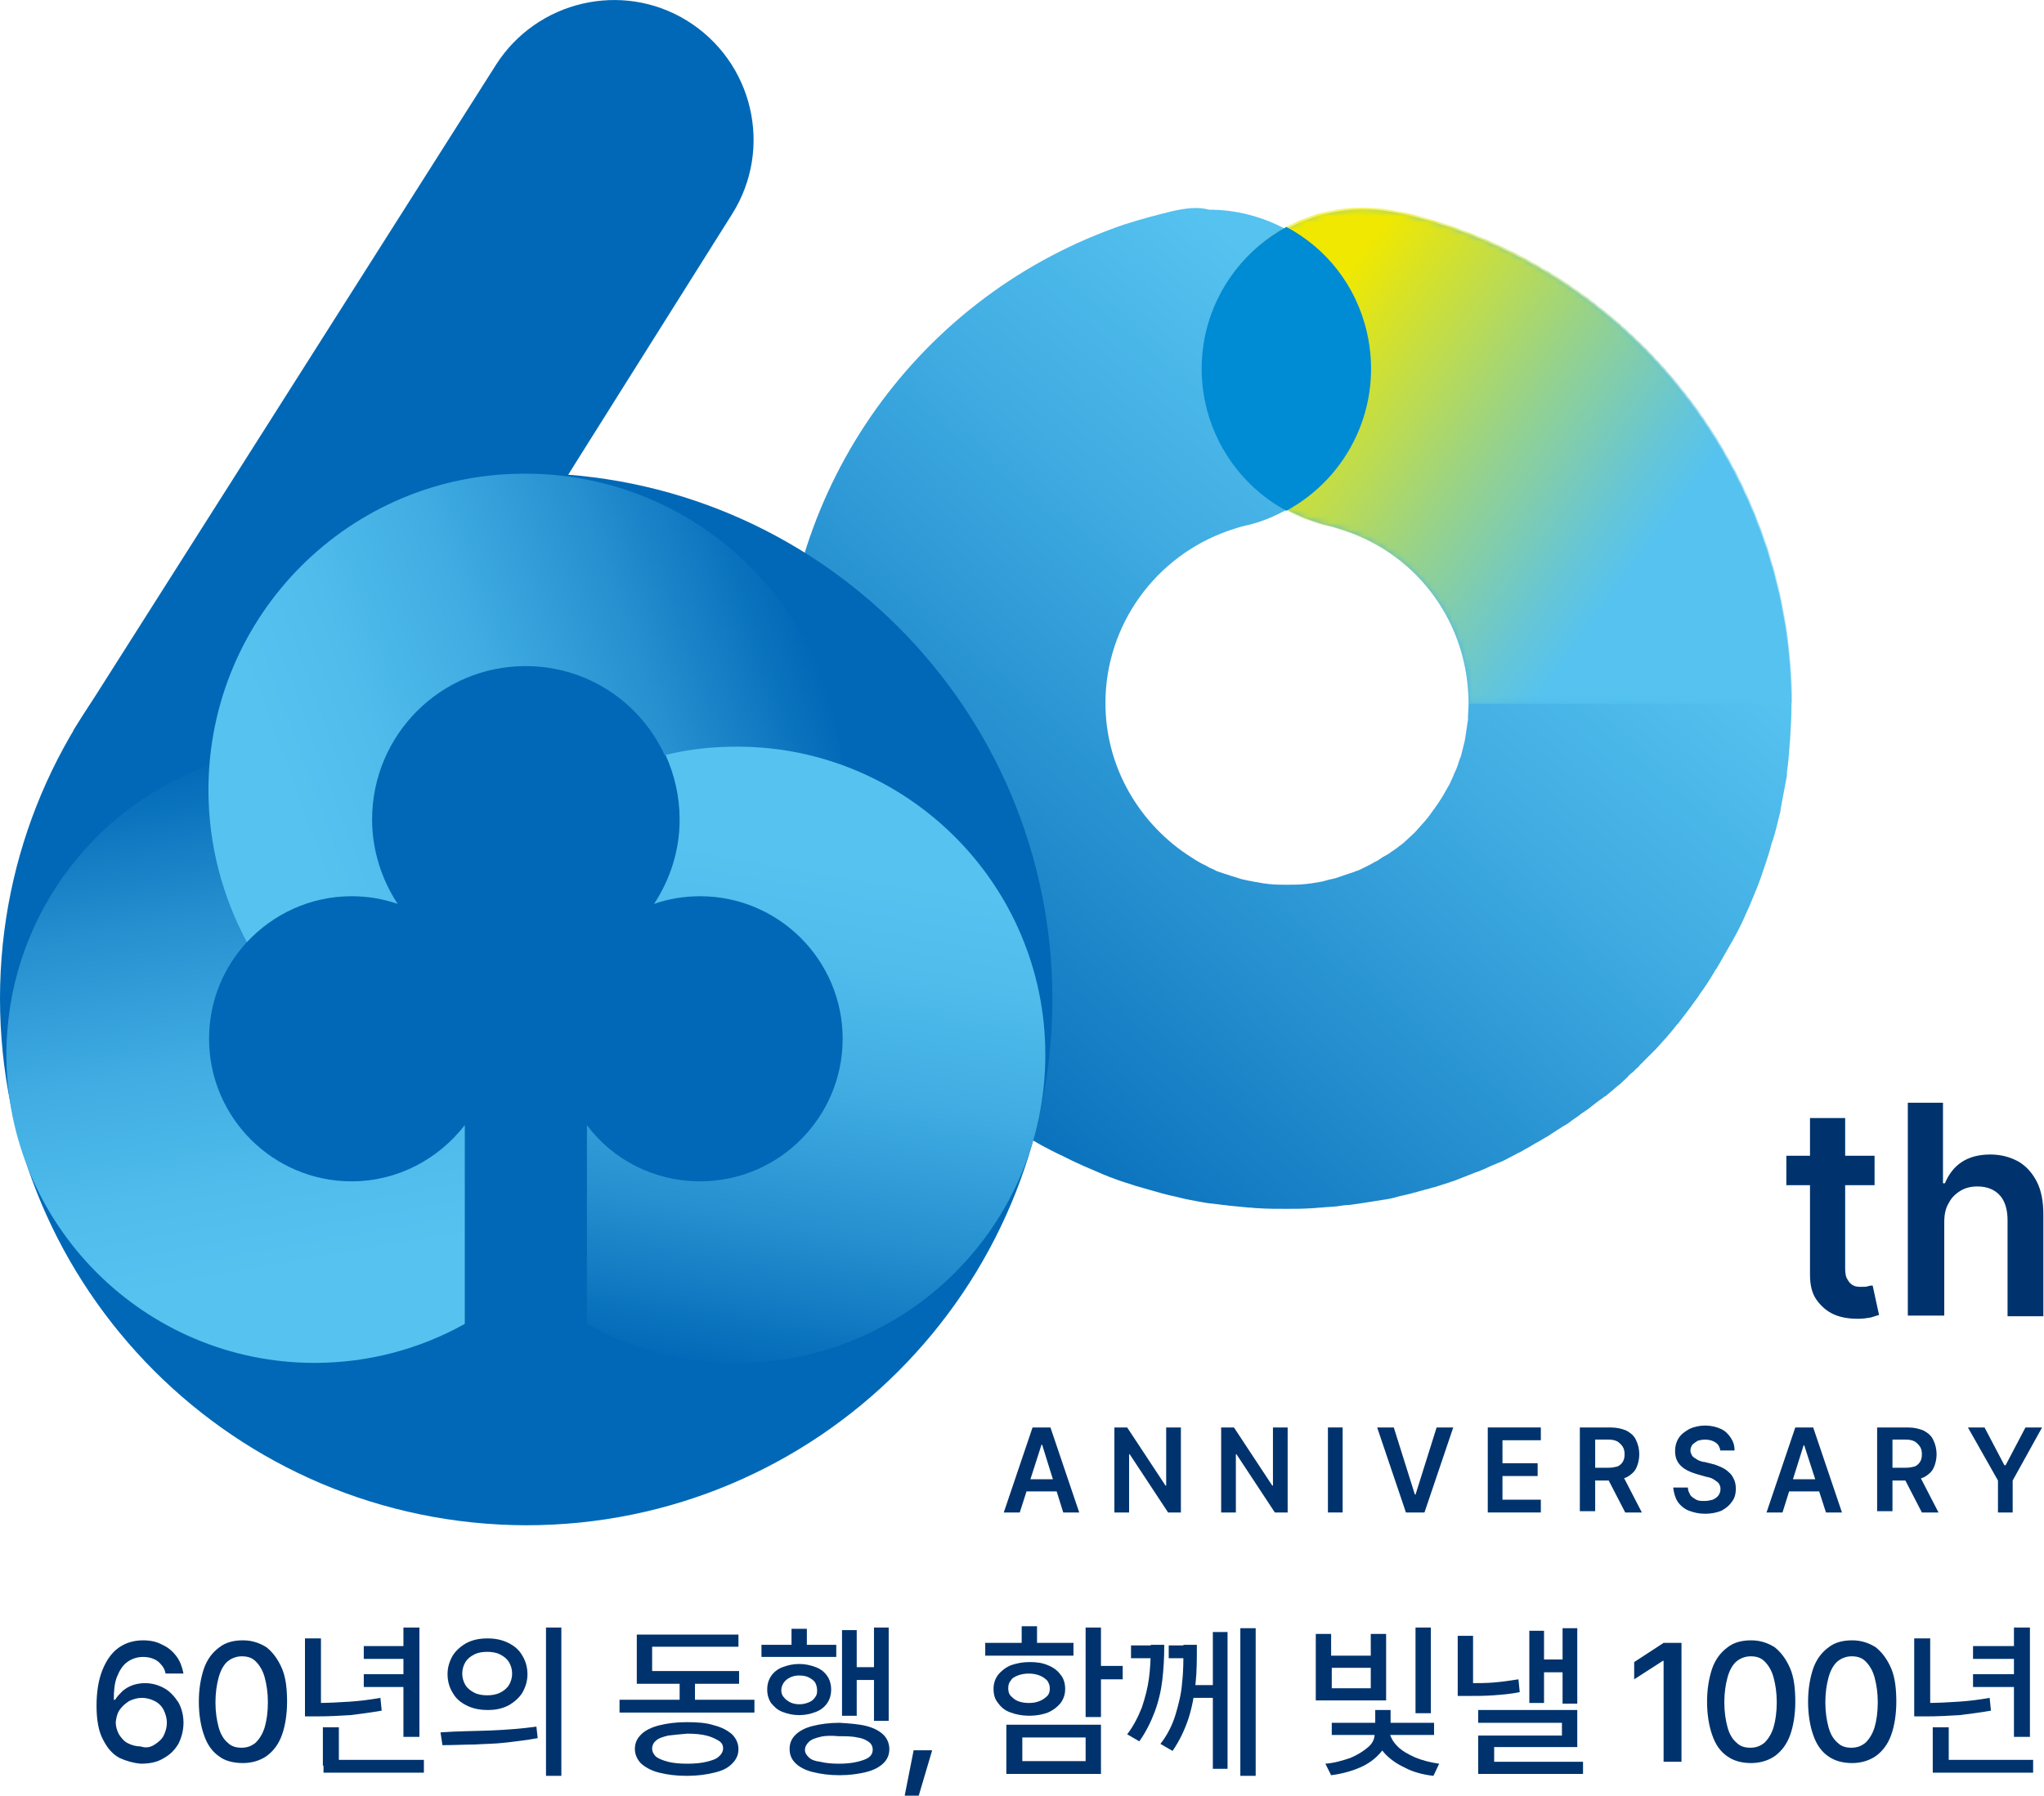
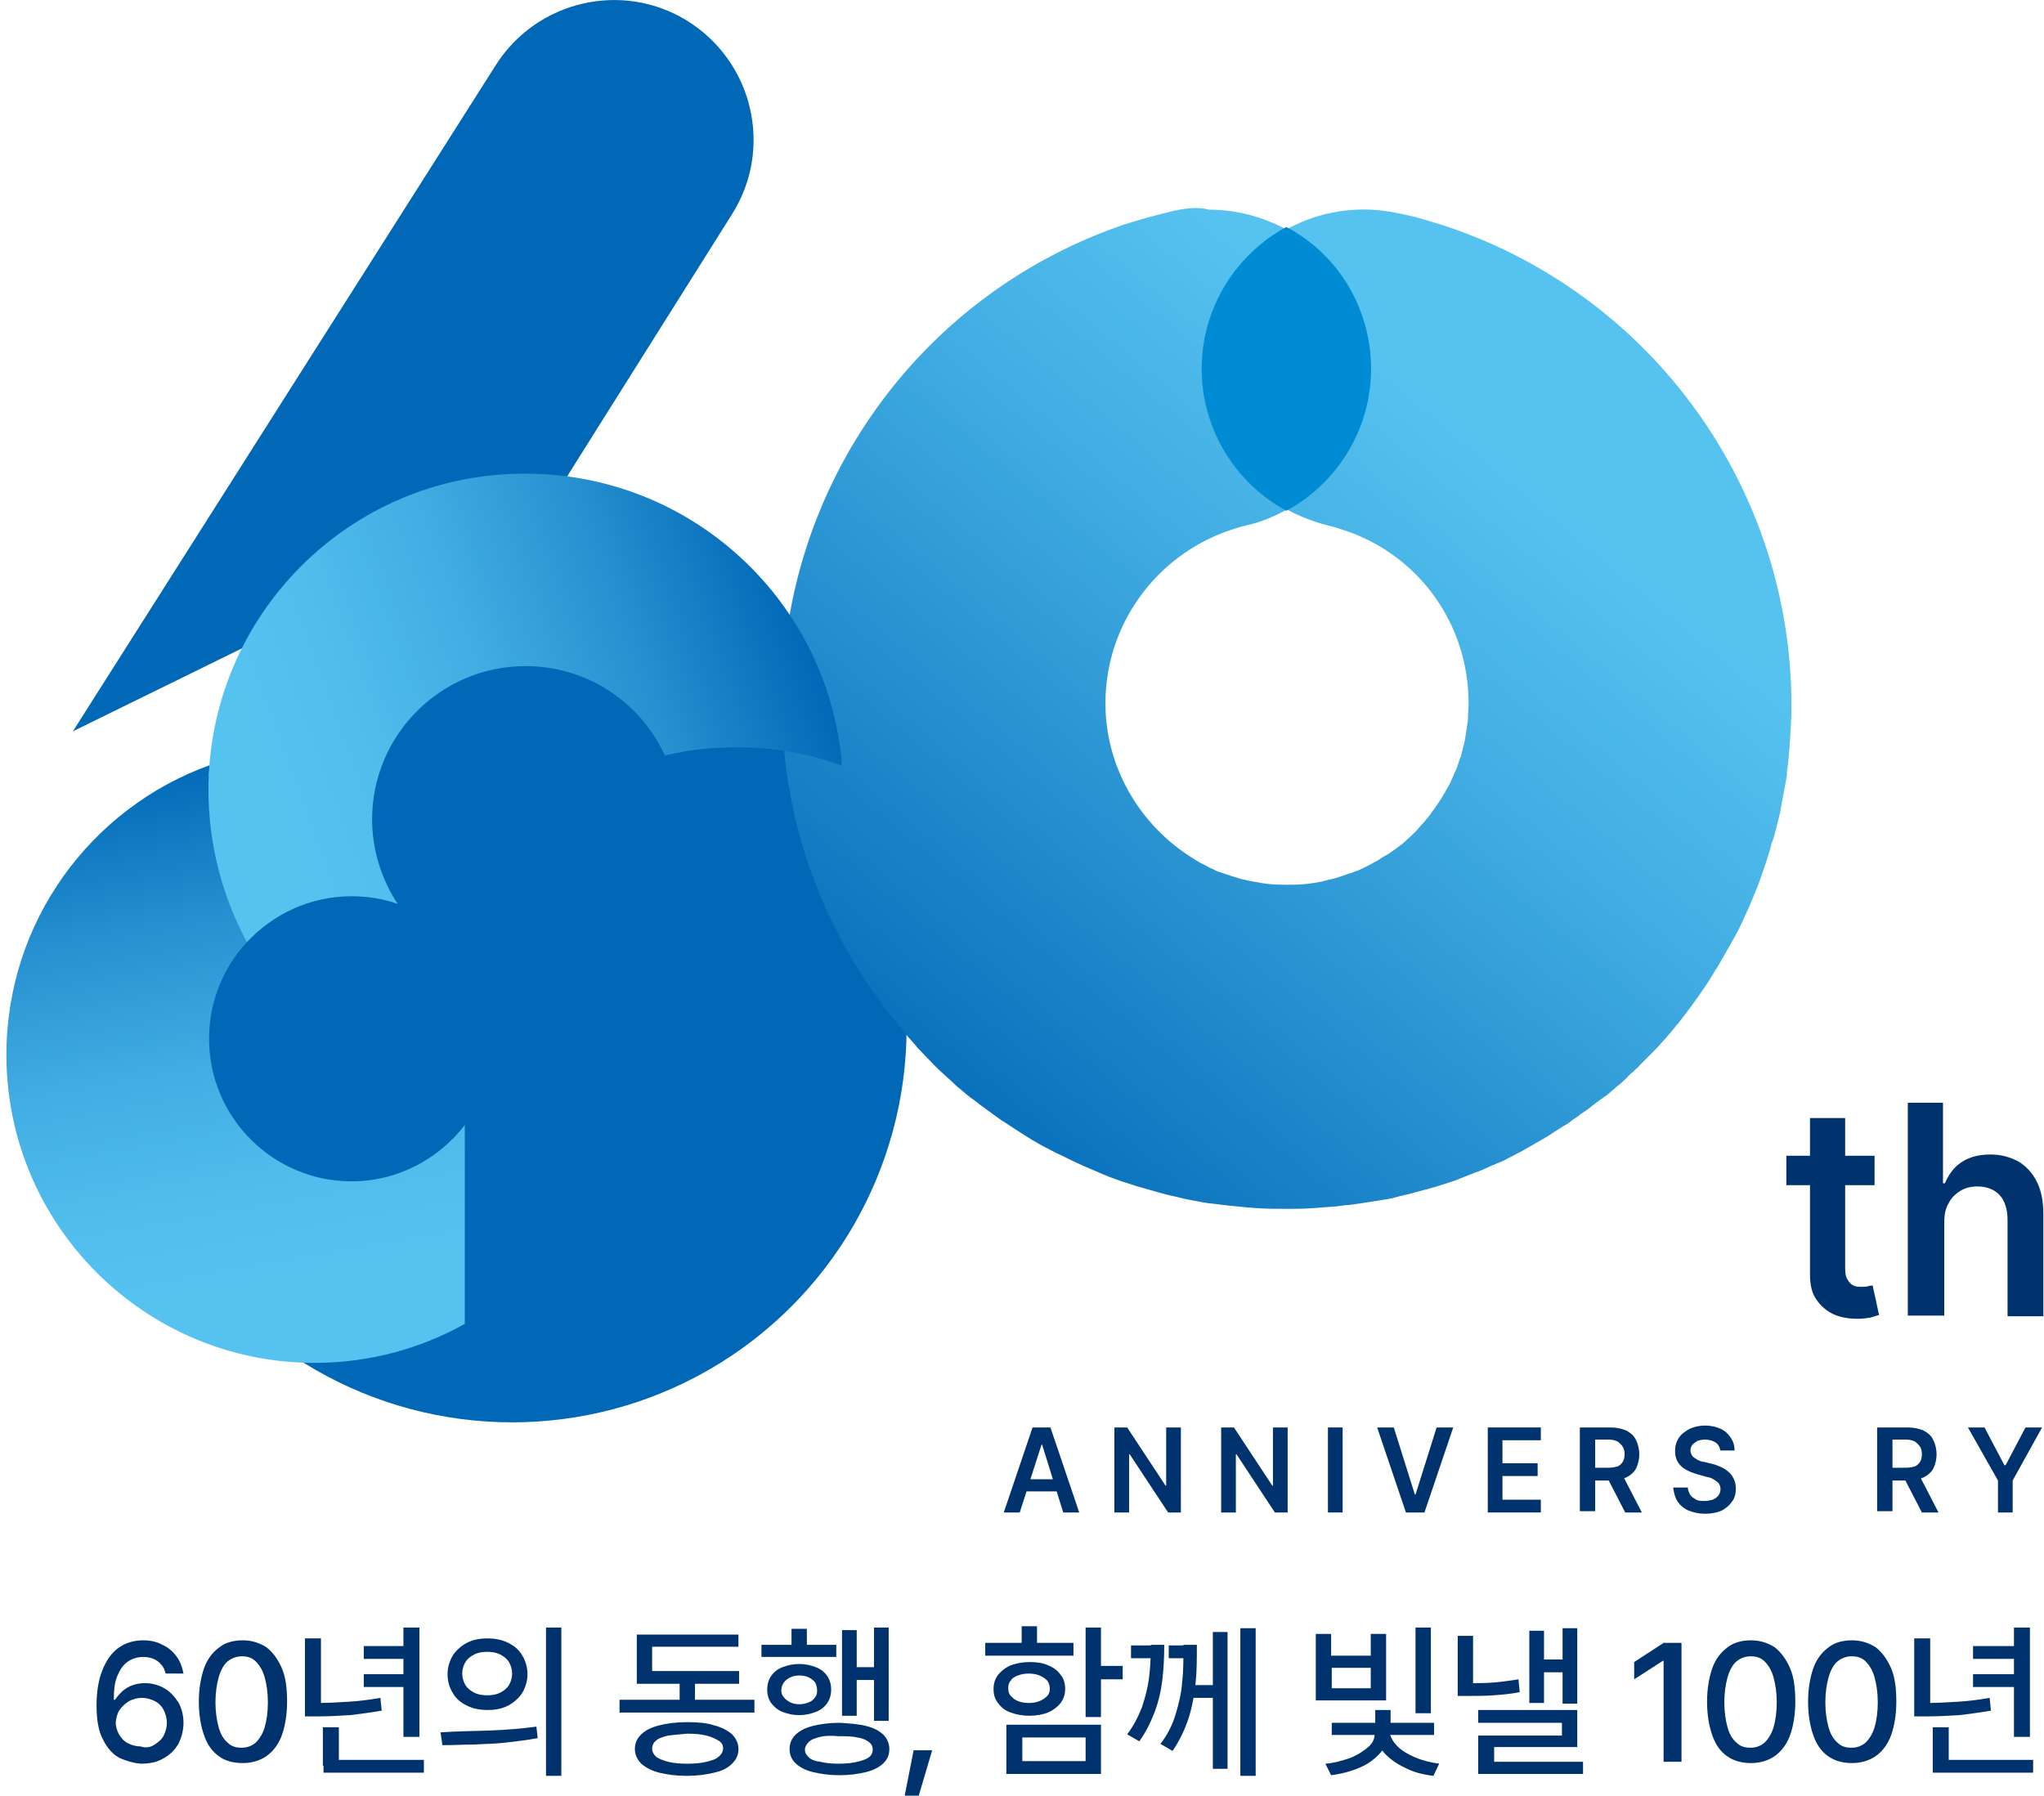
<svg xmlns="http://www.w3.org/2000/svg" xmlns:xlink="http://www.w3.org/1999/xlink" version="1.1" id="레이어_1" x="0px" y="0px" viewBox="0 0 319.7 280.9" style="enable-background:new 0 0 319.7 280.9;" xml:space="preserve">
  <style type="text/css">
	.st0{fill:#0068B6;}
	.st1{fill:#00336D;}
	
		.st2{clip-path:url(#SVGID_00000146484149202133574220000012348383672449959867_);fill:url(#SVGID_00000078045307887207482870000017678142152990855834_);}
	.st3{filter:url(#Adobe_OpacityMaskFilter);}
	
		.st4{clip-path:url(#SVGID_00000023964095589298870070000018051979851900938669_);fill:url(#SVGID_00000090974230734338590760000011851783933186157487_);}
	
		.st5{clip-path:url(#SVGID_00000023964095589298870070000018051979851900938669_);mask:url(#SVGID_00000070100150465560053360000011887919350342140047_);fill:url(#SVGID_00000098903428892069167350000013140349221451959201_);}
	.st6{fill:#008BD5;}
	.st7{fill:none;stroke:#0068B6;stroke-width:30;stroke-miterlimit:10;}
	
		.st8{clip-path:url(#SVGID_00000081644354507157012370000007098475380090519224_);fill:url(#SVGID_00000098199668635994553790000004648865790356798624_);}
	
		.st9{clip-path:url(#SVGID_00000098935795693559533930000009197921210521016509_);fill:url(#SVGID_00000036247764823181668480000012016791334901164708_);}
	
		.st10{clip-path:url(#SVGID_00000080199544998256015600000008426608483955535799_);fill:url(#SVGID_00000156580968898413684360000009946843341120242590_);}
</style>
  <g>
    <circle class="st0" cx="80.1" cy="160.8" r="61.7" />
    <g>
      <path class="st1" d="M18.7,275c-1.1-0.6-1.9-1.5-2.6-2.9c-0.7-1.3-1-3.1-1-5.3c0-2.1,0.3-4,0.9-5.5c0.6-1.5,1.4-2.7,2.5-3.5    c1.1-0.8,2.4-1.2,3.9-1.2c1.1,0,2.1,0.2,3,0.7c0.9,0.4,1.6,1,2.2,1.8c0.6,0.8,0.9,1.7,1.1,2.7h-2.8c-0.1-0.5-0.3-1-0.7-1.4    c-0.3-0.4-0.7-0.7-1.2-0.9c-0.5-0.2-1-0.3-1.6-0.3c-1,0-1.8,0.3-2.5,0.8c-0.7,0.5-1.2,1.3-1.6,2.3c-0.4,1-0.5,2.2-0.5,3.6h0.2    c0.3-0.5,0.8-1,1.2-1.4c0.5-0.4,1-0.7,1.6-0.9c0.6-0.2,1.2-0.3,1.9-0.3c1.1,0,2.1,0.3,3,0.8s1.6,1.3,2.2,2.2    c0.5,0.9,0.8,2,0.8,3.2c0,1.2-0.3,2.3-0.8,3.3c-0.6,1-1.3,1.7-2.4,2.3c-1,0.6-2.2,0.8-3.5,0.8C20.9,275.8,19.8,275.5,18.7,275z     M24.2,272.9c0.6-0.4,1.1-0.8,1.4-1.4c0.3-0.6,0.5-1.3,0.5-2c0-0.7-0.2-1.4-0.5-2s-0.8-1.1-1.4-1.4c-0.6-0.3-1.3-0.5-2-0.5    c-0.7,0-1.4,0.2-2,0.5c-0.6,0.4-1.1,0.8-1.5,1.4c-0.4,0.6-0.5,1.2-0.6,1.9c0,0.7,0.2,1.3,0.5,1.9c0.4,0.6,0.8,1.1,1.4,1.4    s1.3,0.5,2,0.5C22.9,273.5,23.6,273.3,24.2,272.9z" />
      <path class="st1" d="M34.2,274.7c-1-0.7-1.8-1.8-2.3-3.3c-0.5-1.4-0.8-3.2-0.8-5.2c0-2,0.3-3.7,0.8-5.2c0.5-1.4,1.3-2.5,2.4-3.3    c1-0.8,2.3-1.1,3.7-1.1c1.4,0,2.6,0.4,3.7,1.1c1,0.8,1.8,1.9,2.4,3.3s0.8,3.2,0.8,5.2c0,2-0.3,3.8-0.8,5.2    c-0.5,1.4-1.3,2.5-2.4,3.3c-1,0.7-2.3,1.1-3.7,1.1S35.2,275.5,34.2,274.7z M40,272.6c0.6-0.6,1.1-1.4,1.4-2.4s0.5-2.4,0.5-3.9    c0-1.5-0.2-2.8-0.5-3.9s-0.8-1.9-1.4-2.5c-0.6-0.6-1.3-0.8-2.2-0.8c-0.8,0-1.6,0.3-2.2,0.8s-1.1,1.4-1.4,2.5s-0.5,2.4-0.5,3.9    c0,1.5,0.2,2.8,0.5,3.9s0.8,1.9,1.4,2.4c0.6,0.6,1.3,0.8,2.2,0.8C38.7,273.4,39.4,273.1,40,272.6z" />
      <path class="st1" d="M50.2,267.2h-2.5v-10.9h2.5V267.2z M54.6,266.2c1.6-0.1,3.2-0.3,4.9-0.6l0.2,2c-1.7,0.3-3.3,0.5-4.9,0.7    c-1.6,0.1-3.4,0.2-5.3,0.2h-1.8v-2.1h1.8C51.3,266.4,53,266.3,54.6,266.2z M53,276.2h-2.5v-6H53V276.2z M66.2,277.3H50.6v-2h15.7    V277.3z M64.1,259.5h-7.2v-2h7.2V259.5z M64.1,263.9h-7.2v-2h7.2V263.9z M65.6,271.7h-2.5v-17.1h2.5V271.7z" />
      <path class="st1" d="M76.8,270.7c2.5-0.1,4.9-0.3,7.1-0.6l0.2,1.8c-1.6,0.3-3.3,0.5-5,0.7s-3.4,0.2-4.9,0.3c-1.5,0-3.2,0.1-5,0.1    l-0.3-2C71.6,270.8,74.3,270.8,76.8,270.7z M79.5,257c1,0.5,1.7,1.1,2.2,2c0.5,0.8,0.8,1.8,0.8,2.9s-0.3,2-0.8,2.9    c-0.5,0.8-1.3,1.5-2.2,2c-1,0.5-2,0.7-3.2,0.7c-1.2,0-2.3-0.2-3.3-0.7c-1-0.5-1.7-1.1-2.2-2c-0.5-0.8-0.8-1.8-0.8-2.9    s0.3-2,0.8-2.9c0.5-0.8,1.3-1.5,2.2-2c1-0.5,2-0.7,3.3-0.7C77.4,256.3,78.5,256.5,79.5,257z M74.2,258.8c-0.6,0.3-1.1,0.7-1.4,1.2    c-0.3,0.5-0.5,1.1-0.5,1.8c0,0.7,0.2,1.3,0.5,1.8c0.3,0.5,0.8,0.9,1.4,1.2c0.6,0.3,1.3,0.4,2,0.4c0.7,0,1.4-0.1,2-0.4    c0.6-0.3,1.1-0.7,1.4-1.2c0.3-0.5,0.5-1.1,0.5-1.8c0-0.7-0.2-1.3-0.5-1.8c-0.3-0.5-0.8-0.9-1.4-1.2s-1.3-0.4-2-0.4    C75.5,258.4,74.8,258.5,74.2,258.8z M87.8,277.8h-2.4v-23.2h2.4V277.8z" />
      <path class="st1" d="M118,267.9H96.9v-2H118V267.9z M111.7,269.9c1.2,0.3,2.1,0.8,2.8,1.4c0.6,0.6,1,1.4,1,2.3    c0,0.9-0.3,1.6-1,2.3s-1.5,1.1-2.8,1.4c-1.2,0.3-2.6,0.5-4.3,0.5c-1.7,0-3.1-0.2-4.3-0.5c-1.2-0.3-2.1-0.8-2.8-1.4    c-0.6-0.6-1-1.4-1-2.3c0-0.9,0.3-1.6,1-2.3c0.6-0.6,1.6-1.1,2.8-1.4c1.2-0.3,2.6-0.5,4.3-0.5C109.1,269.4,110.5,269.5,111.7,269.9    z M115.5,257.6H102v5.1h-2.4v-7h15.9V257.6z M115.6,263.4h-16v-2h16V263.4z M104.5,271.5c-0.8,0.2-1.5,0.4-1.9,0.8    c-0.4,0.3-0.6,0.8-0.6,1.2c0,0.5,0.2,0.9,0.6,1.3c0.4,0.3,1.1,0.6,1.9,0.8c0.8,0.2,1.8,0.3,3,0.3c1.2,0,2.2-0.1,3-0.3    s1.5-0.4,1.9-0.8c0.4-0.3,0.7-0.8,0.7-1.3c0-0.5-0.2-0.9-0.7-1.2s-1.1-0.6-1.9-0.8c-0.8-0.2-1.8-0.3-3-0.3    C106.3,271.3,105.3,271.4,104.5,271.5z M108.7,266.7h-2.4v-4.5h2.4V266.7z" />
      <path class="st1" d="M130.8,259.2h-11.7v-1.9h11.7V259.2z M127.6,260.8c0.8,0.3,1.4,0.8,1.8,1.4c0.4,0.6,0.6,1.3,0.6,2.1    c0,0.8-0.2,1.5-0.6,2.1c-0.4,0.6-1,1.1-1.8,1.4c-0.8,0.3-1.6,0.5-2.6,0.5c-1,0-1.8-0.2-2.6-0.5c-0.8-0.3-1.3-0.8-1.8-1.4    c-0.4-0.6-0.6-1.3-0.6-2.1c0-0.8,0.2-1.5,0.6-2.1c0.4-0.6,1-1.1,1.8-1.4c0.8-0.3,1.6-0.5,2.6-0.5    C126,260.3,126.8,260.5,127.6,260.8z M123.6,262.4c-0.4,0.2-0.7,0.4-1,0.8c-0.2,0.3-0.4,0.7-0.4,1.2c0,0.4,0.1,0.8,0.4,1.1    c0.2,0.3,0.6,0.6,1,0.8c0.4,0.2,0.9,0.3,1.4,0.3c0.6,0,1-0.1,1.5-0.3s0.7-0.4,1-0.8s0.3-0.7,0.3-1.1c0-0.4-0.1-0.8-0.3-1.2    c-0.2-0.3-0.6-0.6-1-0.8c-0.4-0.2-0.9-0.3-1.5-0.3C124.5,262.1,124,262.2,123.6,262.4z M135.5,270c1.2,0.3,2.1,0.8,2.7,1.4    c0.6,0.6,0.9,1.4,0.9,2.2c0,0.9-0.3,1.6-0.9,2.2c-0.6,0.6-1.5,1.1-2.7,1.4c-1.2,0.3-2.6,0.5-4.2,0.5c-1.6,0-3-0.2-4.2-0.5    c-1.2-0.3-2.1-0.8-2.7-1.4c-0.6-0.6-0.9-1.3-0.9-2.2c0-0.9,0.3-1.6,0.9-2.2c0.6-0.6,1.5-1.1,2.7-1.4c1.2-0.3,2.6-0.5,4.2-0.5    C132.9,269.6,134.3,269.7,135.5,270z M126.2,258.5h-2.4v-3.7h2.4V258.5z M128.3,271.7c-0.8,0.2-1.4,0.4-1.8,0.8s-0.6,0.8-0.6,1.2    c0,0.5,0.2,0.8,0.6,1.2s1,0.6,1.8,0.7c0.8,0.2,1.8,0.3,2.9,0.3c1.1,0,2.1-0.1,2.9-0.3c0.8-0.2,1.4-0.4,1.8-0.7    c0.4-0.3,0.6-0.7,0.6-1.2c0-0.5-0.2-0.9-0.6-1.2c-0.4-0.3-1-0.6-1.8-0.7c-0.8-0.2-1.8-0.2-2.9-0.2    C130.1,271.5,129.1,271.5,128.3,271.7z M134,268.4h-2.3v-13.4h2.3V268.4z M137.3,262.8h-4.2v-2h4.2V262.8z M139,269.2h-2.3v-14.6    h2.3V269.2z" />
      <path class="st1" d="M143.7,280.9h-2.2l1.4-7.1h2.9L143.7,280.9z" />
      <path class="st1" d="M167.9,259h-13.8v-2h13.8V259z M163.9,260.5c0.8,0.3,1.5,0.8,2,1.5c0.5,0.6,0.7,1.4,0.7,2.2    c0,0.8-0.2,1.5-0.7,2.2c-0.5,0.6-1.1,1.1-2,1.5c-0.8,0.3-1.8,0.5-2.9,0.5c-1.1,0-2.1-0.2-2.9-0.5c-0.9-0.3-1.5-0.8-2-1.5    c-0.5-0.6-0.7-1.3-0.7-2.2c0-0.8,0.2-1.5,0.7-2.2c0.5-0.6,1.1-1.1,2-1.5c0.9-0.3,1.8-0.5,2.9-0.5C162.1,260,163,260.1,163.9,260.5    z M172.2,277.5h-14.8v-7.7h14.8V277.5z M159.2,262.1c-0.5,0.2-0.9,0.4-1.1,0.8c-0.3,0.3-0.4,0.7-0.4,1.2c0,0.5,0.1,0.9,0.4,1.2    s0.6,0.6,1.1,0.8s1.1,0.3,1.7,0.3c0.7,0,1.2-0.1,1.7-0.3c0.5-0.2,0.9-0.5,1.2-0.8s0.4-0.7,0.4-1.2c0-0.5-0.2-0.9-0.4-1.2    c-0.3-0.3-0.7-0.6-1.2-0.8s-1.1-0.3-1.7-0.3C160.3,261.8,159.7,261.9,159.2,262.1z M162.2,258h-2.4v-3.6h2.4V258z M159.9,275.5    h9.9v-3.7h-9.9V275.5z M172.2,268.6h-2.4v-14h2.4V268.6z M175.6,262.7h-4.1v-2.1h4.1V262.7z" />
      <path class="st1" d="M181.8,262.8c-0.2,1.7-0.6,3.4-1.2,5c-0.6,1.6-1.4,3.2-2.4,4.6l-1.9-1.1c1-1.3,1.7-2.7,2.3-4.2    c0.5-1.5,0.9-3,1.1-4.5s0.3-3.2,0.3-5.1v-0.2h2.1C182.1,259.3,182,261.1,181.8,262.8z M181.3,259.4h-4.4v-2h4.4V259.4z M187,263.3    c-0.2,1.8-0.5,3.6-1.1,5.5c-0.6,1.8-1.4,3.5-2.5,5.1l-1.9-1.1c1.1-1.4,1.9-3,2.4-4.7c0.5-1.7,0.9-3.3,1-5c0.2-1.6,0.2-3.5,0.2-5.6    v-0.2h2.1C187.2,259.5,187.2,261.5,187,263.3z M186.5,259.4h-3.7v-2h3.7V259.4z M190.1,265.6h-4v-2h4V265.6z M192,276.7h-2.3    v-21.4h2.3V276.7z M196.4,277.8H194v-23.1h2.4V277.8z" />
      <path class="st1" d="M208.3,259h6.1v-3.4h2.4V266h-11v-10.4h2.4V259z M215.9,274.2c-0.8,0.9-1.8,1.7-3.2,2.3    c-1.4,0.6-2.9,1-4.5,1.2l-0.9-1.8c1.4-0.1,2.7-0.5,3.9-0.9c1.2-0.5,2.1-1.1,2.8-1.7s1-1.3,1-2v-0.4h2.1v0.4    C217.1,272.3,216.7,273.3,215.9,274.2z M214.4,264.1v-3.2h-6.1v3.2H214.4z M224.3,271.4h-16v-1.9h16V271.4z M217.5,270.6h-2.4    v-3.1h2.4V270.6z M218.6,273.2c0.7,0.7,1.6,1.2,2.7,1.7c1.2,0.5,2.4,0.8,3.8,1l-0.9,1.9c-1.7-0.2-3.2-0.6-4.5-1.3    c-1.3-0.6-2.4-1.4-3.2-2.3c-0.8-0.9-1.2-1.9-1.2-2.9v-0.4h2.1v0.4C217.6,271.9,217.9,272.5,218.6,273.2z M223.8,268h-2.4v-13.4    h2.4V268z" />
      <path class="st1" d="M230.5,264.4H228v-8.5h2.4V264.4z M233.6,263.2c1.3-0.1,2.6-0.3,3.9-0.5l0.2,2c-1.4,0.3-2.8,0.4-4.1,0.5    c-1.3,0.1-2.7,0.1-4.2,0.1H228v-2h1.5C231,263.3,232.4,263.3,233.6,263.2z M246.7,273.3h-13v3.3h-2.5v-5.1h13.1v-2h-13.1v-2h15.5    V273.3z M247.6,277.5h-16.4v-1.9h16.4V277.5z M241.5,266.4h-2.3v-11.3h2.3V266.4z M245,261.6h-4.2v-2h4.2V261.6z M246.7,266.5    h-2.3v-11.8h2.3V266.5z" />
      <path class="st1" d="M263.1,275.6h-2.9v-15.8h-0.1l-4.5,2.9v-2.7l4.6-3h2.8V275.6z" />
      <path class="st1" d="M270.1,274.7c-1-0.7-1.8-1.8-2.3-3.3c-0.5-1.4-0.8-3.2-0.8-5.2c0-2,0.3-3.7,0.8-5.2c0.5-1.4,1.3-2.5,2.4-3.3    c1-0.8,2.3-1.1,3.7-1.1c1.4,0,2.6,0.4,3.7,1.1c1,0.8,1.8,1.9,2.4,3.3s0.8,3.2,0.8,5.2c0,2-0.3,3.8-0.8,5.2    c-0.5,1.4-1.3,2.5-2.4,3.3c-1,0.7-2.3,1.1-3.7,1.1S271.2,275.5,270.1,274.7z M276,272.6c0.6-0.6,1.1-1.4,1.4-2.4s0.5-2.4,0.5-3.9    c0-1.5-0.2-2.8-0.5-3.9s-0.8-1.9-1.4-2.5c-0.6-0.6-1.3-0.8-2.2-0.8c-0.8,0-1.6,0.3-2.2,0.8s-1.1,1.4-1.4,2.5s-0.5,2.4-0.5,3.9    c0,1.5,0.2,2.8,0.5,3.9s0.8,1.9,1.4,2.4c0.6,0.6,1.3,0.8,2.2,0.8C274.7,273.4,275.4,273.1,276,272.6z" />
      <path class="st1" d="M285.9,274.7c-1-0.7-1.8-1.8-2.3-3.3c-0.5-1.4-0.8-3.2-0.8-5.2c0-2,0.3-3.7,0.8-5.2c0.5-1.4,1.3-2.5,2.4-3.3    c1-0.8,2.3-1.1,3.7-1.1c1.4,0,2.6,0.4,3.7,1.1c1,0.8,1.8,1.9,2.4,3.3s0.8,3.2,0.8,5.2c0,2-0.3,3.8-0.8,5.2    c-0.5,1.4-1.3,2.5-2.4,3.3c-1,0.7-2.3,1.1-3.7,1.1S287,275.5,285.9,274.7z M291.8,272.6c0.6-0.6,1.1-1.4,1.4-2.4s0.5-2.4,0.5-3.9    c0-1.5-0.2-2.8-0.5-3.9s-0.8-1.9-1.4-2.5c-0.6-0.6-1.3-0.8-2.2-0.8c-0.8,0-1.6,0.3-2.2,0.8s-1.1,1.4-1.4,2.5s-0.5,2.4-0.5,3.9    c0,1.5,0.2,2.8,0.5,3.9s0.8,1.9,1.4,2.4c0.6,0.6,1.3,0.8,2.2,0.8C290.5,273.4,291.2,273.1,291.8,272.6z" />
      <path class="st1" d="M301.9,267.2h-2.5v-10.9h2.5V267.2z M306.3,266.2c1.6-0.1,3.2-0.3,4.9-0.6l0.2,2c-1.7,0.3-3.3,0.5-4.9,0.7    c-1.6,0.1-3.4,0.2-5.3,0.2h-1.8v-2.1h1.8C303.1,266.4,304.7,266.3,306.3,266.2z M304.8,276.2h-2.5v-6h2.5V276.2z M318,277.3h-15.7    v-2H318V277.3z M315.8,259.5h-7.2v-2h7.2V259.5z M315.8,263.9h-7.2v-2h7.2V263.9z M317.4,271.7H315v-17.1h2.5V271.7z" />
    </g>
    <g>
      <path class="st0" d="M87,77.3c0.6-1.1,16.2-25.8,27.5-43.8c6.5-10.3,3.3-23.9-7.1-30.3C97.3-3,84,0.1,77.6,10.1L11.4,114.4" />
      <g>
        <defs>
          <path id="SVGID_1_" d="M198.6,138.3c-0.3,0-0.6-0.1-0.9-0.1c-0.6-0.1-1.2-0.2-1.7-0.3c-0.3-0.1-0.7-0.1-1-0.2      c-0.5-0.1-1-0.2-1.5-0.4c-0.3-0.1-0.7-0.2-1-0.3c-0.5-0.2-1-0.3-1.5-0.5c-0.3-0.1-0.7-0.2-1-0.4c-0.5-0.2-1.1-0.5-1.6-0.8      c-0.5-0.2-0.9-0.5-1.3-0.7c-0.5-0.3-0.9-0.6-1.4-0.9c-0.3-0.2-0.7-0.5-1-0.7c-7.1-5.2-11.8-13.6-11.8-23c0-12.2,7.8-23,19.3-27      c0.9-0.3,1.8-0.6,2.7-0.8c2.3-0.5,4.4-1.4,6.4-2.5c2,1.1,4.1,1.9,6.4,2.5c0.9,0.2,1.8,0.5,2.7,0.8c11.6,3.9,19.3,14.7,19.3,27      c0,0.9-0.1,1.7-0.1,2.6c0,0.2-0.1,0.5-0.1,0.7c-0.1,0.7-0.2,1.3-0.3,2c0,0.2-0.1,0.4-0.1,0.6c-0.2,0.8-0.4,1.6-0.6,2.4      c-0.1,0.2-0.1,0.3-0.2,0.5c-0.2,0.6-0.4,1.3-0.7,1.9c-0.1,0.2-0.2,0.4-0.3,0.7c-0.3,0.7-0.6,1.4-1,2c0,0.1-0.1,0.1-0.1,0.2      c-0.4,0.7-0.8,1.4-1.3,2.1c-0.1,0.2-0.3,0.4-0.4,0.6c-0.4,0.5-0.7,1-1.1,1.5c-0.1,0.2-0.3,0.3-0.4,0.5c-0.5,0.6-1.1,1.2-1.6,1.8      c-0.1,0.1-0.2,0.2-0.3,0.3c-0.4,0.4-0.9,0.8-1.3,1.2c-0.3,0.3-0.7,0.6-1,0.8c-0.3,0.3-0.7,0.5-1.1,0.8c-0.4,0.3-0.7,0.5-1.1,0.7      c-0.4,0.2-0.8,0.5-1.1,0.7c-0.4,0.2-0.8,0.4-1.1,0.6c-0.4,0.2-0.8,0.4-1.2,0.6c-0.4,0.2-0.8,0.4-1.2,0.5      c-0.4,0.2-0.9,0.3-1.4,0.5c-0.4,0.1-0.8,0.3-1.2,0.4c-0.5,0.2-1,0.3-1.5,0.4c-0.4,0.1-0.7,0.2-1.1,0.3c-0.6,0.1-1.2,0.2-1.8,0.3      c-0.3,0-0.6,0.1-0.9,0.1c-0.9,0.1-1.9,0.1-2.8,0.1C200.4,138.4,199.5,138.4,198.6,138.3 M183.5,33c-2.5,0.6-5.1,1.3-7.6,2.1      C143.8,46,122.3,76.1,122.3,110c0,17.3,5.6,33.3,15.1,46.3l0,0c0.1,0.1,0.1,0.2,0.2,0.3c0.8,1.1,1.6,2.2,2.5,3.2      c0,0.1,0.1,0.1,0.1,0.2c0.9,1.1,1.9,2.3,2.9,3.4c0.1,0.1,0.2,0.2,0.3,0.4c0.9,0.9,1.7,1.8,2.6,2.7c0.3,0.3,0.5,0.5,0.8,0.8      c0.8,0.7,1.5,1.4,2.3,2.1c0.3,0.3,0.6,0.6,0.9,0.8c0.8,0.7,1.6,1.4,2.5,2c0.3,0.2,0.6,0.5,0.9,0.7c1.1,0.8,2.2,1.6,3.3,2.4      c0.1,0,0.1,0.1,0.2,0.1c1.2,0.8,2.4,1.6,3.7,2.4c0.3,0.2,0.5,0.3,0.8,0.5c1,0.6,1.9,1.1,2.9,1.6c0.4,0.2,0.8,0.4,1.2,0.6      c0.9,0.4,1.8,0.9,2.7,1.3c0.4,0.2,0.9,0.4,1.3,0.6c0.9,0.4,1.9,0.8,2.8,1.2c0.4,0.2,0.8,0.3,1.2,0.5c1.3,0.5,2.5,0.9,3.8,1.3      c0.1,0,0.2,0.1,0.3,0.1c1.4,0.4,2.8,0.8,4.2,1.2c0.4,0.1,0.8,0.2,1.2,0.3c1,0.2,2,0.5,3.1,0.7c0.5,0.1,1,0.2,1.6,0.3      c1,0.2,1.9,0.3,2.9,0.4c0.5,0.1,1.1,0.1,1.6,0.2c1,0.1,2,0.2,3.1,0.3c0.5,0,1,0.1,1.4,0.1c1.5,0.1,3,0.1,4.5,0.1      c1.4,0,2.7,0,4-0.1c0.5,0,1-0.1,1.5-0.1c0.8-0.1,1.7-0.1,2.5-0.2c0.6-0.1,1.2-0.2,1.8-0.2c0.7-0.1,1.4-0.2,2.1-0.3      c0.6-0.1,1.3-0.2,1.9-0.3c0.6-0.1,1.3-0.2,1.9-0.3c0.7-0.1,1.4-0.3,2.1-0.5c0.6-0.1,1.2-0.3,1.7-0.4c0.7-0.2,1.5-0.4,2.2-0.6      c0.5-0.1,1-0.3,1.5-0.4c0.7-0.2,1.5-0.5,2.2-0.7c0.5-0.2,1-0.3,1.4-0.5c0.8-0.3,1.5-0.6,2.3-0.9c0.4-0.2,0.9-0.3,1.3-0.5      c0.8-0.3,1.5-0.7,2.3-1c0.4-0.2,0.8-0.3,1.2-0.5c0.8-0.4,1.5-0.8,2.3-1.2c0.1-0.1,0.3-0.1,0.4-0.2c0,0,0,0,0,0      c0.1,0,0.1-0.1,0.2-0.1c0.2-0.1,0.3-0.2,0.5-0.3c0.8-0.4,1.5-0.9,2.3-1.3c0.3-0.2,0.7-0.4,1-0.6c0.2-0.1,0.4-0.2,0.5-0.3      c0.1-0.1,0.2-0.1,0.3-0.2c0.5-0.3,0.9-0.6,1.4-0.9c0.3-0.2,0.6-0.4,1-0.6c0.5-0.3,0.9-0.7,1.4-1c0.3-0.2,0.6-0.4,0.8-0.6      c0.3-0.2,0.6-0.4,0.9-0.6c0.7-0.5,1.4-1.1,2.1-1.6c0.3-0.2,0.6-0.4,0.8-0.6c0,0,0,0,0.1,0c0.7-0.6,1.3-1.1,2-1.7      c0.3-0.2,0.6-0.5,0.8-0.7c0.3-0.3,0.6-0.5,0.8-0.8c0.2-0.2,0.4-0.4,0.7-0.6c0.1-0.1,0.3-0.3,0.4-0.4c0.2-0.2,0.5-0.4,0.7-0.7      l0,0c0.6-0.6,1.2-1.2,1.8-1.8c0.2-0.2,0.5-0.5,0.7-0.7c1.1-1.2,2.2-2.4,3.2-3.7c0.1-0.1,0.1-0.2,0.2-0.2      c0.9-1.2,1.8-2.3,2.7-3.6c0.2-0.3,0.5-0.6,0.7-1c0.8-1.1,1.6-2.3,2.3-3.5c0.1-0.2,0.2-0.4,0.4-0.6c0.8-1.4,1.6-2.8,2.4-4.2      c0.2-0.3,0.3-0.6,0.5-0.9c0.6-1.1,1.2-2.3,1.7-3.5c0.2-0.4,0.3-0.7,0.5-1.1c0.6-1.5,1.3-3,1.8-4.5c0-0.1,0.1-0.2,0.1-0.3      c0.5-1.4,1-2.9,1.4-4.3c0.1-0.4,0.2-0.9,0.4-1.3c0.4-1.3,0.7-2.5,1-3.8c0.1-0.3,0.2-0.7,0.2-1c0.3-1.6,0.6-3.2,0.9-4.8      c0.1-0.4,0.1-0.8,0.1-1.1c0.2-1.3,0.3-2.6,0.4-3.9c0-0.5,0.1-0.9,0.1-1.4c0.1-1.7,0.2-3.3,0.2-5c0-33.9-21.6-64-53.7-74.9      c-2.5-0.8-5-1.6-7.6-2.1c-6.3-1.4-12.5-0.4-17.7,2.5c-3.7-2-7.8-3.1-12.1-3.1C187.3,32.3,185.4,32.6,183.5,33" />
        </defs>
        <clipPath id="SVGID_00000145015922474652072980000014413090267437545403_">
          <use xlink:href="#SVGID_1_" style="overflow:visible;" />
        </clipPath>
        <linearGradient id="SVGID_00000098196490174664799700000003576008374548331449_" gradientUnits="userSpaceOnUse" x1="-93.827" y1="396.954" x2="-92.827" y2="396.954" gradientTransform="matrix(-111.793 134.495 134.495 111.793 -63627.043 -31706.119)">
          <stop offset="0" style="stop-color:#55C2F0" />
          <stop offset="0.15" style="stop-color:#55C2F0" />
          <stop offset="0.398" style="stop-color:#3FABE1" />
          <stop offset="0.916" style="stop-color:#076FBB" />
          <stop offset="0.977" style="stop-color:#0068B6" />
          <stop offset="1" style="stop-color:#0068B6" />
        </linearGradient>
        <polygon style="clip-path:url(#SVGID_00000145015922474652072980000014413090267437545403_);fill:url(#SVGID_00000098196490174664799700000003576008374548331449_);" points="     357.7,95.9 215.7,266.7 44.9,124.7 186.8,-46.1    " />
      </g>
      <g>
        <defs>
          <path id="SVGID_00000001643818818079127800000004839223546627288253_" d="M188.7,52c-3.1,13.6,5.4,27.2,19,30.3      c0.9,0.2,1.8,0.5,2.7,0.8c11.6,3.9,19.3,14.7,19.3,27h50.6c0-33.9-21.6-64-53.7-74.9c-2.5-0.8-5-1.6-7.6-2.1      c-1.9-0.4-3.8-0.6-5.7-0.6C201.8,32.3,191.4,40.3,188.7,52" />
        </defs>
        <clipPath id="SVGID_00000086678653887989258610000005471560637480580783_">
          <use xlink:href="#SVGID_00000001643818818079127800000004839223546627288253_" style="overflow:visible;" />
        </clipPath>
        <defs>
          <filter id="Adobe_OpacityMaskFilter" filterUnits="userSpaceOnUse" x="148.7" y="-12.7" width="168.5" height="167.7">
            <feColorMatrix type="matrix" values="1 0 0 0 0  0 1 0 0 0  0 0 1 0 0  0 0 0 1 0" />
          </filter>
        </defs>
        <mask maskUnits="userSpaceOnUse" x="148.7" y="-12.7" width="168.5" height="167.7" id="SVGID_00000057856749698662578660000008117861969467661217_">
          <g class="st3">
            <linearGradient id="SVGID_00000093154869897193711220000013987515318492783528_" gradientUnits="userSpaceOnUse" x1="-93.961" y1="397.352" x2="-92.961" y2="397.352" gradientTransform="matrix(51.994 37.758 37.758 -51.994 -9913.191 24258.131)">
              <stop offset="0" style="stop-color:#FFFFFF" />
              <stop offset="0.194" style="stop-color:#C9C9C9" />
              <stop offset="0.594" style="stop-color:#5E5E5E" />
              <stop offset="0.871" style="stop-color:#1A1A1A" />
              <stop offset="1" style="stop-color:#000000" />
              <stop offset="1" style="stop-color:#000000" />
            </linearGradient>
            <polygon style="clip-path:url(#SVGID_00000086678653887989258610000005471560637480580783_);fill:url(#SVGID_00000093154869897193711220000013987515318492783528_);" points="       218.3,-12.7 317.2,59.1 247.6,155 148.7,83.2      " />
          </g>
        </mask>
        <linearGradient id="SVGID_00000120522625079401777400000007151925562003716006_" gradientUnits="userSpaceOnUse" x1="-93.961" y1="397.352" x2="-92.961" y2="397.352" gradientTransform="matrix(51.994 37.758 37.758 -51.994 -9913.191 24258.131)">
          <stop offset="0" style="stop-color:#F0E800" />
          <stop offset="0.149" style="stop-color:#D7E227" />
          <stop offset="0.571" style="stop-color:#92D192" />
          <stop offset="0.863" style="stop-color:#66C6D6" />
          <stop offset="1" style="stop-color:#55C2F0" />
          <stop offset="1" style="stop-color:#55C2F0" />
        </linearGradient>
-         <polygon style="clip-path:url(#SVGID_00000086678653887989258610000005471560637480580783_);mask:url(#SVGID_00000057856749698662578660000008117861969467661217_);fill:url(#SVGID_00000120522625079401777400000007151925562003716006_);" points="     218.3,-12.7 317.2,59.1 247.6,155 148.7,83.2    " />
      </g>
      <g>
        <path class="st6" d="M213.8,52c-1.7-7.4-6.4-13.2-12.6-16.5c-6.1,3.3-10.9,9.2-12.6,16.5c-2.6,11.3,2.8,22.6,12.6,27.9     C211,74.6,216.4,63.3,213.8,52" />
-         <path class="st7" d="M15,156.2C15,119.1,45.1,89,82.3,89c37.2,0,67.3,30.1,67.3,67.3c0,37.2-30.1,67.3-67.3,67.3     C45.1,223.5,15,193.4,15,156.2" />
      </g>
      <g>
        <defs>
          <path id="SVGID_00000013912425460887909250000011346137284564166543_" d="M1,165c0,26.6,21.6,48.2,48.2,48.2      c8.5,0,16.5-2.2,23.5-6.1V176c-4.1,5.3-10.5,8.8-17.7,8.8c-12.3,0-22.3-10-22.3-22.3c0-5.8,2.2-11.1,5.9-15.1      c-3.8-7.1-6-15.1-6-23.8c0-1.3,0.1-2.6,0.2-3.9C14.2,126.4,1,144.2,1,165" />
        </defs>
        <clipPath id="SVGID_00000140710586357951032640000017557159477615617925_">
          <use xlink:href="#SVGID_00000013912425460887909250000011346137284564166543_" style="overflow:visible;" />
        </clipPath>
        <linearGradient id="SVGID_00000009582198958812747350000000143482115005910165_" gradientUnits="userSpaceOnUse" x1="-93.497" y1="397.019" x2="-92.497" y2="397.019" gradientTransform="matrix(-16.605 -94.169 -94.169 16.605 35879.336 -15184.051)">
          <stop offset="0" style="stop-color:#55C2F0" />
          <stop offset="0.15" style="stop-color:#55C2F0" />
          <stop offset="0.304" style="stop-color:#4FBCEC" />
          <stop offset="0.507" style="stop-color:#40ACE2" />
          <stop offset="0.737" style="stop-color:#2690D0" />
          <stop offset="0.985" style="stop-color:#026AB8" />
          <stop offset="1" style="stop-color:#0068B6" />
        </linearGradient>
        <polygon style="clip-path:url(#SVGID_00000140710586357951032640000017557159477615617925_);fill:url(#SVGID_00000009582198958812747350000000143482115005910165_);" points="     3.2,225.5 -15,122.5 70.6,107.4 88.7,210.4    " />
      </g>
      <g>
        <defs>
          <path id="SVGID_00000057124109617813179990000009671278574697721006_" d="M32.6,123.6c0,8.6,2.2,16.7,6,23.8      c4.1-4.4,9.9-7.2,16.4-7.2c2.5,0,4.9,0.4,7.2,1.2c-2.5-3.8-4-8.4-4-13.2c0-13.3,10.8-24,24-24c9.7,0,18,5.7,21.8,14      c3.6-0.9,7.3-1.3,11.2-1.3c5.8,0,11.4,1,16.5,2.9c-2-25.6-23.4-45.7-49.5-45.7C54.8,74,32.6,96.2,32.6,123.6" />
        </defs>
        <clipPath id="SVGID_00000177444099980604846160000002641125734680263045_">
          <use xlink:href="#SVGID_00000057124109617813179990000009671278574697721006_" style="overflow:visible;" />
        </clipPath>
        <linearGradient id="SVGID_00000143594099594430802870000012586089529522793380_" gradientUnits="userSpaceOnUse" x1="-93.668" y1="397.263" x2="-92.668" y2="397.263" gradientTransform="matrix(93.345 -33.975 -33.975 -93.345 22271.894 34029.336)">
          <stop offset="0" style="stop-color:#55C2F0" />
          <stop offset="0.15" style="stop-color:#55C2F0" />
          <stop offset="0.304" style="stop-color:#4FBCEC" />
          <stop offset="0.507" style="stop-color:#40ACE2" />
          <stop offset="0.737" style="stop-color:#2690D0" />
          <stop offset="0.985" style="stop-color:#026AB8" />
          <stop offset="1" style="stop-color:#0068B6" />
        </linearGradient>
        <polygon style="clip-path:url(#SVGID_00000177444099980604846160000002641125734680263045_);fill:url(#SVGID_00000143594099594430802870000012586089529522793380_);" points="     9,82.6 120.2,42.1 155.4,138.8 44.2,179.2    " />
      </g>
      <g>
        <defs>
          <path id="SVGID_00000093158507899652175660000018341231862177648781_" d="M104.1,118.1c1.4,3.1,2.2,6.5,2.2,10.1      c0,4.9-1.5,9.4-4,13.2c2.3-0.8,4.7-1.2,7.2-1.2c12.3,0,22.3,10,22.3,22.3c0,12.3-10,22.3-22.3,22.3c-7.2,0-13.7-3.4-17.7-8.8      v31.1c7,3.9,15,6.1,23.5,6.1c26.6,0,48.2-21.6,48.2-48.2c0-26.6-21.6-48.2-48.2-48.2C111.4,116.8,107.7,117.2,104.1,118.1" />
        </defs>
        <clipPath id="SVGID_00000120545775317785371490000006544159218511172000_">
          <use xlink:href="#SVGID_00000093158507899652175660000018341231862177648781_" style="overflow:visible;" />
        </clipPath>
        <linearGradient id="SVGID_00000048483604773869464240000003574050878128357525_" gradientUnits="userSpaceOnUse" x1="-93.962" y1="396.979" x2="-92.962" y2="396.979" gradientTransform="matrix(-16.54 93.8 93.8 16.54 -38655.539 2369.867)">
          <stop offset="0" style="stop-color:#55C2F0" />
          <stop offset="0.15" style="stop-color:#55C2F0" />
          <stop offset="0.304" style="stop-color:#4FBCEC" />
          <stop offset="0.507" style="stop-color:#40ACE2" />
          <stop offset="0.737" style="stop-color:#2690D0" />
          <stop offset="0.985" style="stop-color:#026AB8" />
          <stop offset="1" style="stop-color:#0068B6" />
        </linearGradient>
-         <polygon style="clip-path:url(#SVGID_00000120545775317785371490000006544159218511172000_);fill:url(#SVGID_00000048483604773869464240000003574050878128357525_);" points="     180,119.7 161.3,225.5 75.3,210.3 94,104.5    " />
      </g>
      <path class="st1" d="M159.5,236.6H157l4.5-13.3h2.8l4.5,13.3h-2.5L163,226h-0.1L159.5,236.6z M159.6,231.4h6.7v1.9h-6.7V231.4z" />
      <polygon class="st1" points="184.7,223.3 184.7,236.6 182.7,236.6 176.7,227.5 176.6,227.5 176.6,236.6 174.3,236.6 174.3,223.3     176.3,223.3 182.3,232.4 182.4,232.4 182.4,223.3   " />
      <polygon class="st1" points="201.4,223.3 201.4,236.6 199.4,236.6 193.4,227.5 193.3,227.5 193.3,236.6 191,236.6 191,223.3     193,223.3 199,232.4 199.1,232.4 199.1,223.3   " />
      <rect x="207.7" y="223.3" class="st1" width="2.3" height="13.3" />
      <polygon class="st1" points="218,223.3 221.3,233.8 221.4,233.8 224.7,223.3 227.3,223.3 222.8,236.6 219.9,236.6 215.4,223.3       " />
      <polygon class="st1" points="232.7,236.6 232.7,223.3 241,223.3 241,225.3 235,225.3 235,228.9 240.5,228.9 240.5,230.9     235,230.9 235,234.6 241,234.6 241,236.6   " />
      <path class="st1" d="M247.1,236.6v-13.3h4.8c1,0,1.8,0.2,2.5,0.5c0.7,0.4,1.2,0.8,1.5,1.5c0.3,0.6,0.5,1.4,0.5,2.2    c0,0.8-0.2,1.6-0.5,2.2c-0.3,0.6-0.9,1.1-1.5,1.4c-0.7,0.3-1.5,0.5-2.5,0.5h-3.4v-2h3.1c0.6,0,1-0.1,1.4-0.2    c0.4-0.2,0.6-0.4,0.8-0.7c0.2-0.3,0.3-0.7,0.3-1.2c0-0.5-0.1-0.9-0.3-1.2c-0.2-0.3-0.5-0.6-0.8-0.8c-0.4-0.2-0.8-0.3-1.4-0.3h-2.1    v11.2H247.1z M253.7,230.6l3.1,6h-2.6l-3.1-6H253.7z" />
      <path class="st1" d="M269.1,227c-0.1-0.6-0.3-1-0.7-1.3c-0.4-0.3-1-0.5-1.7-0.5c-0.5,0-0.9,0.1-1.2,0.2c-0.3,0.2-0.6,0.4-0.8,0.6    c-0.2,0.3-0.3,0.6-0.3,0.9c0,0.3,0.1,0.5,0.2,0.7c0.1,0.2,0.3,0.4,0.5,0.5c0.2,0.1,0.4,0.3,0.7,0.4c0.3,0.1,0.5,0.2,0.8,0.2    l1.2,0.3c0.5,0.1,0.9,0.3,1.4,0.5c0.4,0.2,0.8,0.4,1.2,0.8c0.4,0.3,0.6,0.7,0.8,1.1c0.2,0.4,0.3,0.9,0.3,1.5c0,0.8-0.2,1.5-0.6,2    c-0.4,0.6-0.9,1-1.6,1.4c-0.7,0.3-1.6,0.5-2.6,0.5c-1,0-1.8-0.2-2.6-0.5c-0.7-0.3-1.3-0.8-1.7-1.4c-0.4-0.6-0.6-1.4-0.7-2.2h2.3    c0,0.5,0.2,0.8,0.4,1.2c0.2,0.3,0.6,0.5,0.9,0.7c0.4,0.2,0.8,0.2,1.3,0.2c0.5,0,0.9-0.1,1.3-0.2c0.4-0.2,0.7-0.4,0.9-0.7    c0.2-0.3,0.3-0.6,0.3-1c0-0.3-0.1-0.6-0.3-0.9c-0.2-0.2-0.5-0.4-0.8-0.6c-0.3-0.2-0.7-0.3-1.2-0.4l-1.4-0.4    c-1-0.3-1.9-0.7-2.5-1.3c-0.6-0.6-0.9-1.3-0.9-2.3c0-0.8,0.2-1.5,0.6-2.1c0.4-0.6,1-1,1.7-1.4c0.7-0.3,1.5-0.5,2.4-0.5    c0.9,0,1.7,0.2,2.4,0.5c0.7,0.3,1.2,0.8,1.6,1.4c0.4,0.6,0.6,1.2,0.6,2H269.1z" />
-       <path class="st1" d="M278.8,236.6h-2.5l4.5-13.3h2.8l4.5,13.3h-2.5l-3.4-10.5h-0.1L278.8,236.6z M278.9,231.4h6.7v1.9h-6.7V231.4z    " />
      <path class="st1" d="M293.6,236.6v-13.3h4.8c1,0,1.8,0.2,2.5,0.5c0.7,0.4,1.2,0.8,1.5,1.5c0.3,0.6,0.5,1.4,0.5,2.2    c0,0.8-0.2,1.6-0.5,2.2c-0.3,0.6-0.9,1.1-1.5,1.4c-0.7,0.3-1.5,0.5-2.5,0.5h-3.4v-2h3.1c0.6,0,1-0.1,1.4-0.2    c0.4-0.2,0.6-0.4,0.8-0.7c0.2-0.3,0.3-0.7,0.3-1.2c0-0.5-0.1-0.9-0.3-1.2c-0.2-0.3-0.5-0.6-0.8-0.8c-0.4-0.2-0.8-0.3-1.4-0.3h-2.1    v11.2H293.6z M300.1,230.6l3.1,6h-2.6l-3.1-6H300.1z" />
      <polygon class="st1" points="307.8,223.3 310.4,223.3 313.5,229.2 313.7,229.2 316.8,223.3 319.4,223.3 314.8,231.6 314.8,236.6     312.5,236.6 312.5,231.6   " />
      <path class="st1" d="M293.2,185.4h-13.8v-4.6h13.8V185.4z M282.9,174.9h5.7v23.5c0,0.8,0.1,1.4,0.4,1.8c0.2,0.4,0.5,0.7,0.9,0.9    c0.4,0.2,0.8,0.2,1.3,0.2c0.4,0,0.7,0,1-0.1c0.3-0.1,0.5-0.1,0.7-0.1l1,4.6c-0.3,0.1-0.7,0.2-1.3,0.4c-0.6,0.1-1.2,0.2-2,0.2    c-1.4,0-2.7-0.2-3.8-0.7c-1.1-0.5-2-1.3-2.7-2.3c-0.7-1-1-2.3-1-3.9V174.9z" />
      <path class="st1" d="M304.1,191.2v14.6h-5.7v-33.3h5.5v12.6h0.3c0.6-1.4,1.4-2.5,2.6-3.3c1.2-0.8,2.7-1.2,4.5-1.2    c1.7,0,3.1,0.4,4.4,1.1c1.2,0.7,2.2,1.8,2.9,3.2c0.7,1.4,1,3.1,1,5.1v15.9H314v-15c0-1.7-0.4-3-1.2-3.9c-0.8-0.9-2-1.4-3.5-1.4    c-1,0-1.9,0.2-2.7,0.7c-0.8,0.5-1.4,1.1-1.8,1.9C304.3,189,304.1,190,304.1,191.2" />
    </g>
  </g>
</svg>